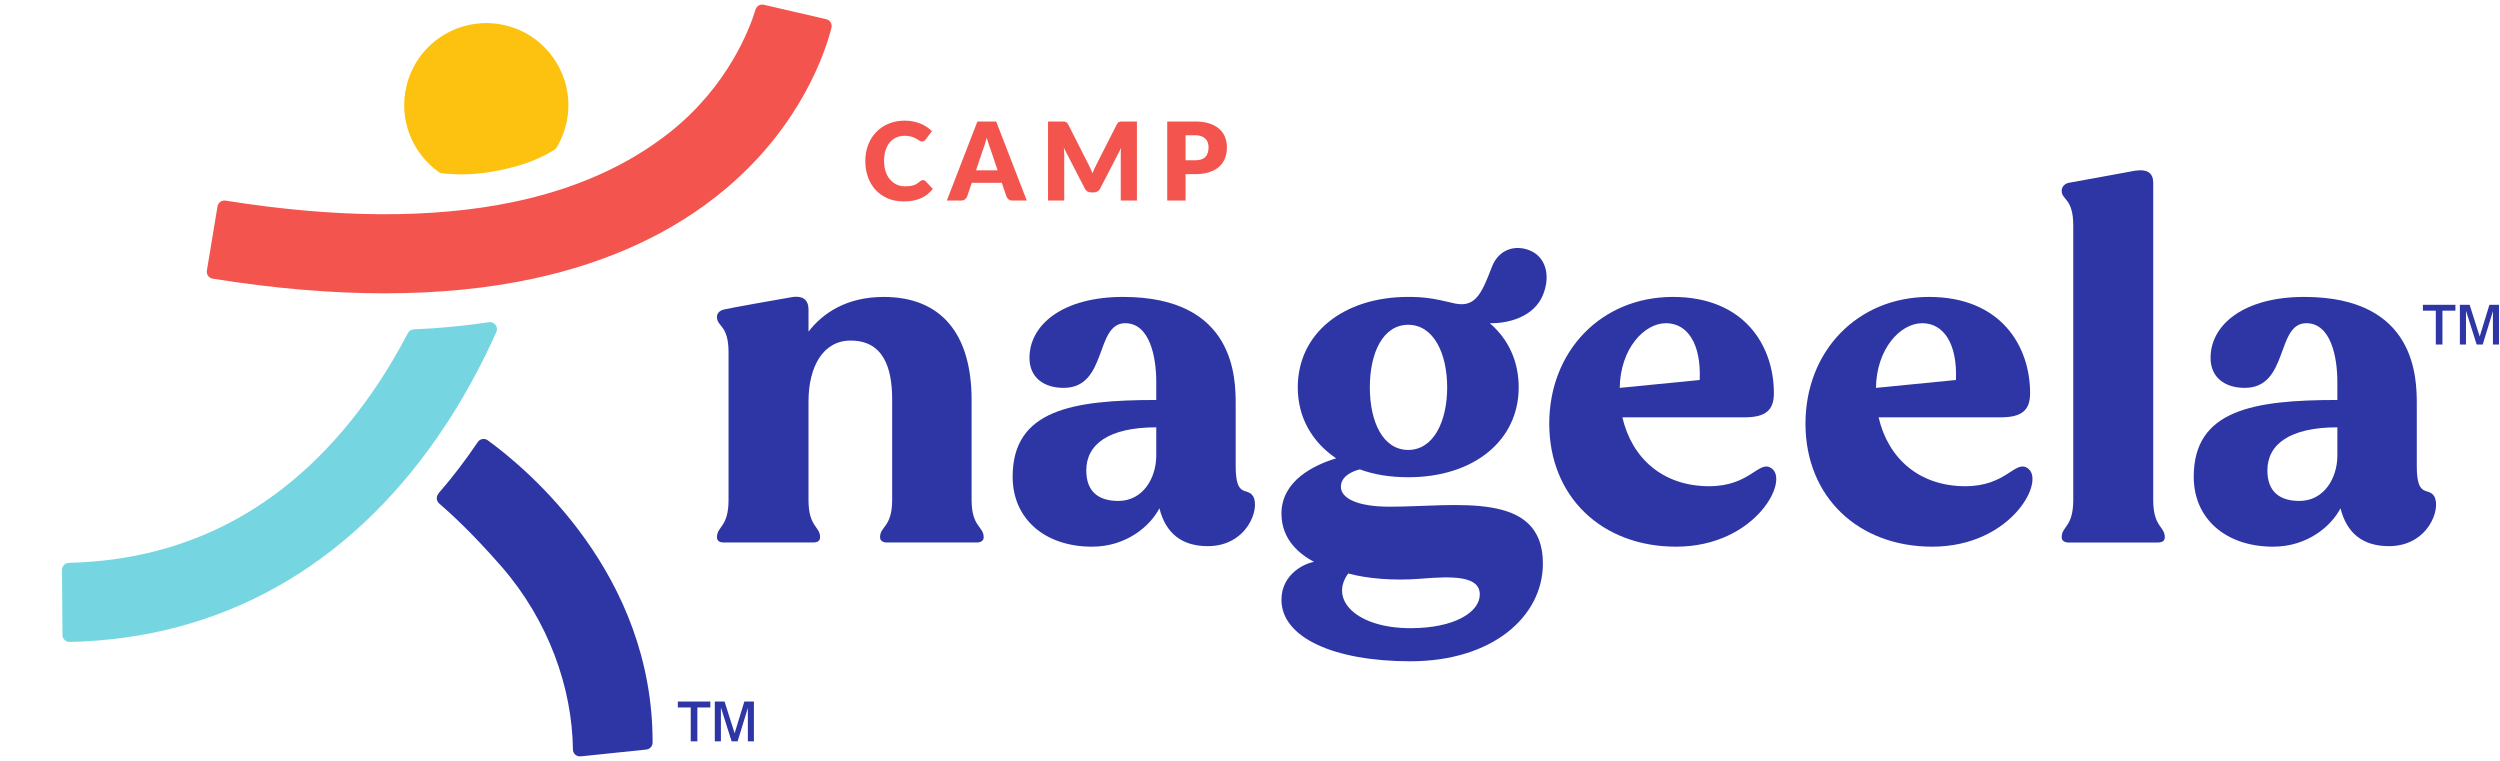
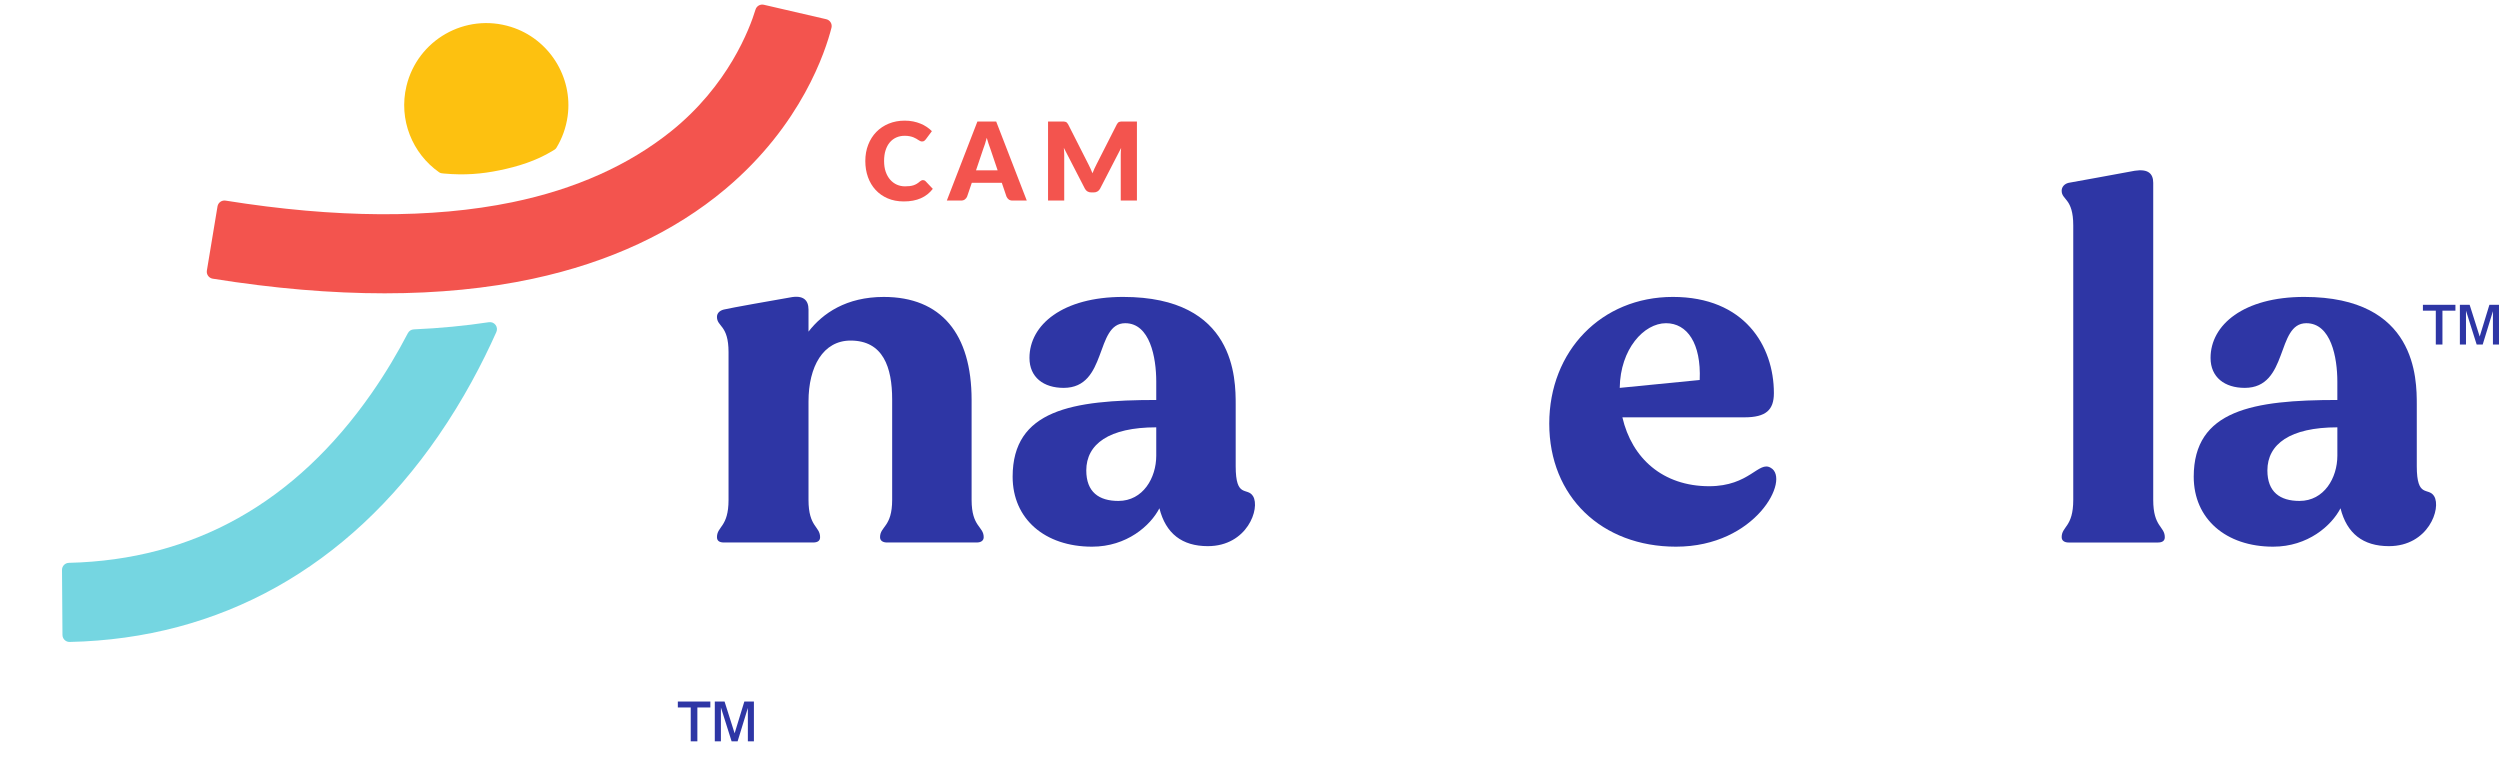
<svg xmlns="http://www.w3.org/2000/svg" width="1970" zoomAndPan="magnify" viewBox="0 0 1477.5 450" height="600" preserveAspectRatio="xMidYMid meet" version="1.2">
  <defs>
    <clipPath id="c05831c9fa">
      <path d="M 258 259 L 386 259 L 386 447.16 L 258 447.16 Z M 258 259 " />
    </clipPath>
    <clipPath id="928e333caf">
-       <path d="M 122 2.559 L 492 2.559 L 492 174 L 122 174 Z M 122 2.559 " />
+       <path d="M 122 2.559 L 492 2.559 L 492 174 L 122 174 Z " />
    </clipPath>
    <clipPath id="08661b7cb7">
      <path d="M 36.641 190 L 294 190 L 294 380 L 36.641 380 Z M 36.641 190 " />
    </clipPath>
    <clipPath id="db5cba301d">
      <path d="M 1431 180 L 1476.902 180 L 1476.902 204 L 1431 204 Z M 1431 180 " />
    </clipPath>
  </defs>
  <g id="383960cbc6">
    <path style=" stroke:none;fill-rule:nonzero;fill:#2e36a5;fill-opacity:1;" d="M 423.723 317.496 C 423.723 310.973 430.566 311.598 430.566 295.434 L 430.566 208.117 C 430.566 191.953 423.723 193.207 423.723 187.297 C 423.723 185.125 425.277 183.57 427.766 182.945 C 431.496 182.012 457.926 177.348 466.945 175.793 C 474.715 174.238 477.828 177.348 477.828 182.945 L 477.828 195.996 C 486.219 185.117 500.219 175.488 522.293 175.488 C 556.184 175.488 574.219 197.238 574.219 236.395 L 574.219 295.434 C 574.219 311.598 581.363 310.973 581.363 317.496 C 581.363 319.672 579.496 320.609 577.32 320.609 L 524.152 320.609 C 521.98 320.609 520.109 319.68 520.109 317.496 C 520.109 310.973 527.266 311.598 527.266 295.434 L 527.266 236.082 C 527.266 217.129 521.98 201.277 502.703 201.277 C 486.531 201.277 477.828 216.504 477.828 237.324 L 477.828 295.434 C 477.828 311.598 484.672 310.973 484.672 317.496 C 484.672 319.672 483.117 320.609 480.629 320.609 L 427.773 320.609 C 425.289 320.609 423.73 319.68 423.73 317.496 Z M 423.723 317.496 " />
    <path style=" stroke:none;fill-rule:nonzero;fill:#2e36a5;fill-opacity:1;" d="M 598.465 281.758 C 598.465 242.297 633.602 236.387 683.344 236.387 L 683.344 225.508 C 683.344 211.211 679.613 191.016 664.996 191.016 C 646.965 191.016 654.738 229.234 628.617 229.234 C 616.805 229.234 608.414 223.023 608.414 211.523 C 608.414 191.945 628 175.48 663.754 175.48 C 730.293 175.48 730.293 223.953 730.293 239.184 L 730.293 275.543 C 730.293 294.809 737.137 287.664 740.555 293.254 C 744.91 300.395 737.137 322.773 713.816 322.773 C 698.586 322.773 688.941 315.316 685.211 300.395 C 679.926 310.648 665.938 323.086 645.418 323.086 C 617.438 323.086 598.465 306.617 598.465 281.758 Z M 660.953 296.051 C 675.57 296.051 683.344 282.383 683.344 269.328 L 683.344 252.551 C 655.363 252.551 641.992 262.492 641.992 278.027 C 641.992 290.77 649.453 296.051 660.953 296.051 Z M 660.953 296.051 " />
-     <path style=" stroke:none;fill-rule:nonzero;fill:#2e36a5;fill-opacity:1;" d="M 757.344 354.473 C 757.344 338.938 771.645 332.723 776.617 332.098 C 768.531 327.742 757.344 319.355 757.344 303.508 C 757.344 284.242 776.305 274.918 789.676 270.875 C 775.375 261.238 766.977 246.641 766.977 228.922 C 766.977 197.23 793.711 175.469 832.273 175.469 C 841.602 175.469 847.504 176.402 857.766 178.887 C 871.441 182.613 875.172 174.844 881.699 157.762 C 885.742 147.195 895.691 144.395 904.395 148.125 C 913.098 151.852 916.523 162.105 912.168 173.602 C 906.879 187.898 890.09 191.312 880.449 191 C 891.336 200.324 897.551 213.375 897.551 228.914 C 897.551 260.301 871.121 282.051 832.254 282.051 C 821.684 282.051 812.047 280.496 803.648 277.395 C 798.676 278.637 792.461 281.746 792.461 287.648 C 792.461 294.488 802.102 299.457 821.379 299.457 C 860.242 299.457 911.855 289.516 911.855 333.02 C 911.855 364.406 882.004 390.816 833.508 390.816 C 788.426 390.816 757.332 376.832 757.332 354.457 Z M 833.516 371.254 C 859.938 371.254 874.555 361.617 874.555 351.363 C 874.555 340.18 858.391 340.484 839.418 342.039 C 823.875 343.281 808.328 342.039 796.824 338.926 C 785.32 354.465 801.797 371.246 833.516 371.246 Z M 832.273 265.906 C 847.191 265.906 855.277 249.125 855.277 228.93 C 855.277 208.734 847.191 191.953 832.273 191.953 C 817.352 191.953 809.578 208.422 809.578 228.93 C 809.578 249.438 817.352 265.906 832.273 265.906 Z M 832.273 265.906 " />
    <path style=" stroke:none;fill-rule:nonzero;fill:#2e36a5;fill-opacity:1;" d="M 915.609 250.367 C 915.609 207.484 946.387 175.48 988.668 175.48 C 1030.953 175.48 1048.367 204.383 1048.367 232.344 C 1048.367 242.285 1043.707 246.641 1030.961 246.641 L 958.828 246.641 C 964.43 270.875 982.766 287.352 1010.129 287.352 C 1034.062 287.352 1039.352 272.129 1046.508 276.473 C 1058.32 283 1037.801 323.086 990.539 323.086 C 946.699 323.086 915.609 293.566 915.609 250.367 Z M 1004.527 224.578 C 1005.461 202.824 997.07 191.016 984.625 191.016 C 971.566 191.016 957.578 206.242 957.266 229.234 Z M 1004.527 224.578 " />
-     <path style=" stroke:none;fill-rule:nonzero;fill:#2e36a5;fill-opacity:1;" d="M 1067.035 250.367 C 1067.035 207.484 1097.812 175.48 1140.094 175.48 C 1182.375 175.48 1199.793 204.383 1199.793 232.344 C 1199.793 242.285 1195.133 246.641 1182.383 246.641 L 1110.254 246.641 C 1115.855 270.875 1134.191 287.352 1161.551 287.352 C 1185.488 287.352 1190.773 272.129 1197.93 276.473 C 1209.746 283 1189.227 323.086 1141.965 323.086 C 1098.125 323.086 1067.035 293.566 1067.035 250.367 Z M 1155.953 224.578 C 1156.883 202.824 1148.492 191.016 1136.051 191.016 C 1122.992 191.016 1109.004 206.242 1108.691 229.234 Z M 1155.953 224.578 " />
    <path style=" stroke:none;fill-rule:nonzero;fill:#2e36a5;fill-opacity:1;" d="M 1218.449 317.496 C 1218.449 310.973 1225.293 311.598 1225.293 295.434 L 1225.293 133.23 C 1225.293 117.066 1218.449 118.316 1218.449 112.719 C 1218.449 110.547 1220.008 108.68 1222.492 108.062 C 1226.535 107.438 1252.957 102.465 1261.672 100.91 C 1269.758 99.668 1272.555 102.777 1272.555 108.062 L 1272.555 295.441 C 1272.555 311.605 1279.398 310.98 1279.398 317.508 C 1279.398 319.68 1277.844 320.617 1275.355 320.617 L 1222.5 320.617 C 1220.328 320.617 1218.457 319.688 1218.457 317.508 Z M 1218.449 317.496 " />
    <path style=" stroke:none;fill-rule:nonzero;fill:#2e36a5;fill-opacity:1;" d="M 1296.492 281.758 C 1296.492 242.297 1331.629 236.387 1381.367 236.387 L 1381.367 225.508 C 1381.367 211.211 1377.641 191.016 1363.023 191.016 C 1344.992 191.016 1352.766 229.234 1326.645 229.234 C 1314.828 229.234 1306.438 223.023 1306.438 211.523 C 1306.438 191.945 1326.027 175.48 1361.781 175.48 C 1428.32 175.48 1428.32 223.953 1428.32 239.184 L 1428.32 275.543 C 1428.32 294.809 1435.164 287.664 1438.578 293.254 C 1442.934 300.395 1435.164 322.773 1411.844 322.773 C 1396.609 322.773 1386.969 315.316 1383.238 300.395 C 1377.953 310.648 1363.961 323.086 1343.441 323.086 C 1315.465 323.086 1296.492 306.617 1296.492 281.758 Z M 1358.988 296.051 C 1373.605 296.051 1381.379 282.383 1381.379 269.328 L 1381.379 252.551 C 1353.398 252.551 1340.027 262.492 1340.027 278.027 C 1340.027 290.77 1347.484 296.051 1358.988 296.051 Z M 1358.988 296.051 " />
    <g clip-rule="nonzero" clip-path="url(#c05831c9fa)">
-       <path style=" stroke:none;fill-rule:nonzero;fill:#2e36a5;fill-opacity:1;" d="M 282.34 261.273 C 275.176 271.941 267.543 281.934 259.457 291.242 C 259.316 291.41 259.18 291.598 259.062 291.781 L 258.758 292.281 C 257.699 294.023 258.047 296.262 259.594 297.59 C 265.246 302.434 279.227 315.078 296.555 335.031 C 324.238 366.91 338.195 406.613 338.594 442.938 C 338.617 445.383 340.75 447.258 343.176 447.012 L 381.949 442.988 C 384.055 442.77 385.68 441.012 385.688 438.891 C 385.898 339.359 311.949 277.418 288.234 260.199 C 286.32 258.812 283.648 259.32 282.34 261.281 Z M 282.34 261.273 " />
-     </g>
+       </g>
    <path style=" stroke:none;fill-rule:nonzero;fill:#2e36a5;fill-opacity:1;" d="M 408.219 438.121 L 408.219 418.102 L 400.598 418.102 L 400.598 414.609 L 419.816 414.609 L 419.816 418.102 L 412.145 418.102 L 412.145 438.121 Z M 422.445 438.121 L 422.445 414.609 L 428.215 414.609 L 434.16 433.387 L 439.902 414.609 L 445.562 414.609 L 445.562 438.121 L 441.984 438.121 L 441.984 418.391 L 435.93 438.121 L 432.375 438.121 L 426.059 418.102 L 426.059 438.121 Z M 422.445 438.121 " />
    <g clip-rule="nonzero" clip-path="url(#928e333caf)">
      <path style=" stroke:none;fill-rule:nonzero;fill:#f3544e;fill-opacity:1;" d="M 227.309 173.355 C 195.676 173.355 161.742 170.477 125.711 164.699 C 123.438 164.336 121.879 162.184 122.262 159.898 L 128.547 121.984 C 128.918 119.727 131.059 118.199 133.324 118.562 C 198.348 128.969 255.316 129.289 302.695 119.527 C 340.184 111.801 371.547 97.59 396.328 77.809 C 430.465 50.562 443.117 16.848 446.508 5.664 C 447.145 3.57 449.293 2.316 451.43 2.816 L 488.301 11.348 C 490.574 11.871 491.973 14.152 491.395 16.418 C 487.961 29.969 473.906 73.758 428.746 111.688 C 398.391 137.184 360.094 155.039 314.934 164.734 C 288.164 170.484 258.875 173.355 227.309 173.355 Z M 227.309 173.355 " />
    </g>
    <path style=" stroke:none;fill-rule:nonzero;fill:#fdc110;fill-opacity:1;" d="M 328.805 87.402 C 332.172 81.891 334.516 75.574 335.473 68.66 C 338.695 45.414 324.391 22.895 301.977 15.887 C 274.895 7.414 246.746 23.688 240.227 50.809 C 235.438 70.742 243.727 90.758 259.559 101.848 C 260.371 102.414 261.379 102.465 262.367 102.559 C 274.641 103.66 284.672 102.82 295.176 100.656 C 306.129 98.398 316.711 95.152 326.59 89.152 C 327.418 88.652 328.301 88.23 328.797 87.41 Z M 328.805 87.402 " />
    <g clip-rule="nonzero" clip-path="url(#08661b7cb7)">
      <path style=" stroke:none;fill-rule:nonzero;fill:#75d6e1;fill-opacity:1;" d="M 219.672 232.32 C 174.488 297.168 114.301 330.906 40.734 332.637 C 38.449 332.688 36.625 334.539 36.641 336.82 L 36.918 375.262 C 36.938 377.566 38.84 379.445 41.148 379.395 C 130.094 377.484 205.352 335.461 259.004 257.68 C 273.82 236.199 285.035 214.812 293.344 196.23 C 294.688 193.223 292.184 189.934 288.926 190.426 C 274.75 192.57 259.957 193.984 244.555 194.66 C 243.066 194.727 241.738 195.566 241.055 196.883 C 235.102 208.305 228.02 220.332 219.672 232.32 Z M 219.672 232.32 " />
    </g>
    <g clip-rule="nonzero" clip-path="url(#db5cba301d)">
      <path style=" stroke:none;fill-rule:nonzero;fill:#2e36a5;fill-opacity:1;" d="M 1439.559 203.637 L 1439.559 183.621 L 1431.941 183.621 L 1431.941 180.129 L 1451.156 180.129 L 1451.156 183.621 L 1443.484 183.621 L 1443.484 203.637 Z M 1453.785 203.637 L 1453.785 180.129 L 1459.555 180.129 L 1465.5 198.902 L 1471.242 180.129 L 1476.902 180.129 L 1476.902 203.637 L 1473.324 203.637 L 1473.324 183.906 L 1467.27 203.637 L 1463.715 203.637 L 1457.398 183.621 L 1457.398 203.637 Z M 1453.785 203.637 " />
    </g>
    <g style="fill:#f3544e;fill-opacity:1;">
      <g transform="translate(509.478, 118.533)">
        <path style="stroke:none" d="M 36 -12.094 C 36.258 -12.094 36.516 -12.039 36.766 -11.938 C 37.023 -11.844 37.273 -11.68 37.516 -11.453 L 41.812 -6.922 C 39.926 -4.461 37.566 -2.609 34.734 -1.359 C 31.898 -0.109 28.551 0.516 24.688 0.516 C 21.133 0.516 17.953 -0.086 15.141 -1.297 C 12.336 -2.504 9.957 -4.172 8 -6.297 C 6.039 -8.422 4.535 -10.941 3.484 -13.859 C 2.441 -16.785 1.922 -19.957 1.922 -23.375 C 1.922 -26.852 2.488 -30.051 3.625 -32.969 C 4.758 -35.895 6.352 -38.414 8.406 -40.531 C 10.457 -42.645 12.914 -44.289 15.781 -45.469 C 18.645 -46.645 21.797 -47.234 25.234 -47.234 C 26.984 -47.234 28.633 -47.078 30.188 -46.766 C 31.738 -46.453 33.188 -46.02 34.531 -45.469 C 35.875 -44.926 37.113 -44.27 38.25 -43.5 C 39.383 -42.738 40.391 -41.91 41.266 -41.016 L 37.609 -36.109 C 37.367 -35.805 37.086 -35.531 36.766 -35.281 C 36.453 -35.039 36.004 -34.922 35.422 -34.922 C 35.047 -34.922 34.688 -35.004 34.344 -35.172 C 34 -35.336 33.633 -35.547 33.25 -35.797 C 32.863 -36.047 32.441 -36.312 31.984 -36.594 C 31.523 -36.883 30.977 -37.148 30.344 -37.391 C 29.719 -37.641 28.984 -37.848 28.141 -38.016 C 27.297 -38.191 26.305 -38.281 25.172 -38.281 C 23.367 -38.281 21.723 -37.945 20.234 -37.281 C 18.754 -36.625 17.473 -35.66 16.391 -34.391 C 15.316 -33.117 14.484 -31.555 13.891 -29.703 C 13.305 -27.859 13.016 -25.75 13.016 -23.375 C 13.016 -20.977 13.336 -18.848 13.984 -16.984 C 14.641 -15.129 15.531 -13.566 16.656 -12.297 C 17.781 -11.023 19.086 -10.055 20.578 -9.391 C 22.078 -8.734 23.68 -8.406 25.391 -8.406 C 26.379 -8.406 27.281 -8.453 28.094 -8.547 C 28.906 -8.641 29.66 -8.797 30.359 -9.016 C 31.066 -9.242 31.727 -9.547 32.344 -9.922 C 32.969 -10.297 33.602 -10.77 34.25 -11.344 C 34.5 -11.562 34.773 -11.738 35.078 -11.875 C 35.379 -12.02 35.688 -12.094 36 -12.094 Z M 36 -12.094 " />
      </g>
    </g>
    <g style="fill:#f3544e;fill-opacity:1;">
      <g transform="translate(560.4, 118.533)">
        <path style="stroke:none" d="M 29.203 -17.859 L 24.875 -30.656 C 24.562 -31.469 24.223 -32.422 23.859 -33.516 C 23.492 -34.617 23.129 -35.812 22.766 -37.094 C 22.441 -35.789 22.098 -34.582 21.734 -33.469 C 21.367 -32.363 21.031 -31.406 20.719 -30.594 L 16.422 -17.859 Z M 46.422 0 L 38.031 0 C 37.082 0 36.32 -0.219 35.75 -0.656 C 35.176 -1.094 34.738 -1.656 34.438 -2.344 L 31.672 -10.484 L 13.922 -10.484 L 11.156 -2.344 C 10.926 -1.738 10.504 -1.195 9.891 -0.719 C 9.285 -0.238 8.531 0 7.625 0 L -0.828 0 L 17.25 -46.719 L 28.344 -46.719 Z M 46.422 0 " />
      </g>
    </g>
    <g style="fill:#f3544e;fill-opacity:1;">
      <g transform="translate(614.878, 118.533)">
        <path style="stroke:none" d="M 57.047 -46.719 L 57.047 0 L 47.484 0 L 47.484 -26.875 C 47.484 -27.488 47.5 -28.16 47.531 -28.891 C 47.562 -29.617 47.617 -30.352 47.703 -31.094 L 35.297 -7.078 C 34.91 -6.336 34.391 -5.773 33.734 -5.391 C 33.086 -5.004 32.348 -4.812 31.516 -4.812 L 30.047 -4.812 C 29.211 -4.812 28.469 -5.004 27.812 -5.391 C 27.164 -5.773 26.648 -6.336 26.266 -7.078 L 13.844 -31.172 C 13.914 -30.398 13.973 -29.645 14.016 -28.906 C 14.055 -28.164 14.078 -27.488 14.078 -26.875 L 14.078 0 L 4.516 0 L 4.516 -46.719 L 12.797 -46.719 C 13.266 -46.719 13.676 -46.707 14.031 -46.688 C 14.383 -46.664 14.695 -46.598 14.969 -46.484 C 15.25 -46.379 15.5 -46.211 15.719 -45.984 C 15.945 -45.766 16.172 -45.453 16.391 -45.047 L 28.406 -21.359 C 28.832 -20.547 29.242 -19.695 29.641 -18.812 C 30.035 -17.938 30.414 -17.039 30.781 -16.125 C 31.145 -17.062 31.523 -17.977 31.922 -18.875 C 32.316 -19.781 32.738 -20.641 33.188 -21.453 L 45.172 -45.047 C 45.391 -45.453 45.609 -45.766 45.828 -45.984 C 46.055 -46.211 46.305 -46.379 46.578 -46.484 C 46.859 -46.598 47.176 -46.664 47.531 -46.688 C 47.883 -46.707 48.297 -46.719 48.766 -46.719 Z M 57.047 -46.719 " />
      </g>
    </g>
    <g style="fill:#f3544e;fill-opacity:1;">
      <g transform="translate(685.313, 118.533)">
-         <path style="stroke:none" d="M 21 -23.797 C 23.82 -23.797 25.852 -24.469 27.094 -25.812 C 28.332 -27.156 28.953 -29.035 28.953 -31.453 C 28.953 -32.523 28.789 -33.5 28.469 -34.375 C 28.145 -35.25 27.656 -36 27 -36.625 C 26.352 -37.258 25.531 -37.75 24.531 -38.094 C 23.539 -38.438 22.363 -38.609 21 -38.609 L 15.359 -38.609 L 15.359 -23.797 Z M 21 -46.719 C 24.289 -46.719 27.117 -46.328 29.484 -45.547 C 31.848 -44.766 33.789 -43.688 35.312 -42.312 C 36.844 -40.945 37.973 -39.332 38.703 -37.469 C 39.43 -35.613 39.797 -33.609 39.797 -31.453 C 39.797 -29.117 39.422 -26.977 38.672 -25.031 C 37.922 -23.094 36.773 -21.426 35.234 -20.031 C 33.691 -18.645 31.738 -17.562 29.375 -16.781 C 27.02 -16 24.227 -15.609 21 -15.609 L 15.359 -15.609 L 15.359 0 L 4.516 0 L 4.516 -46.719 Z M 21 -46.719 " />
-       </g>
+         </g>
    </g>
  </g>
</svg>